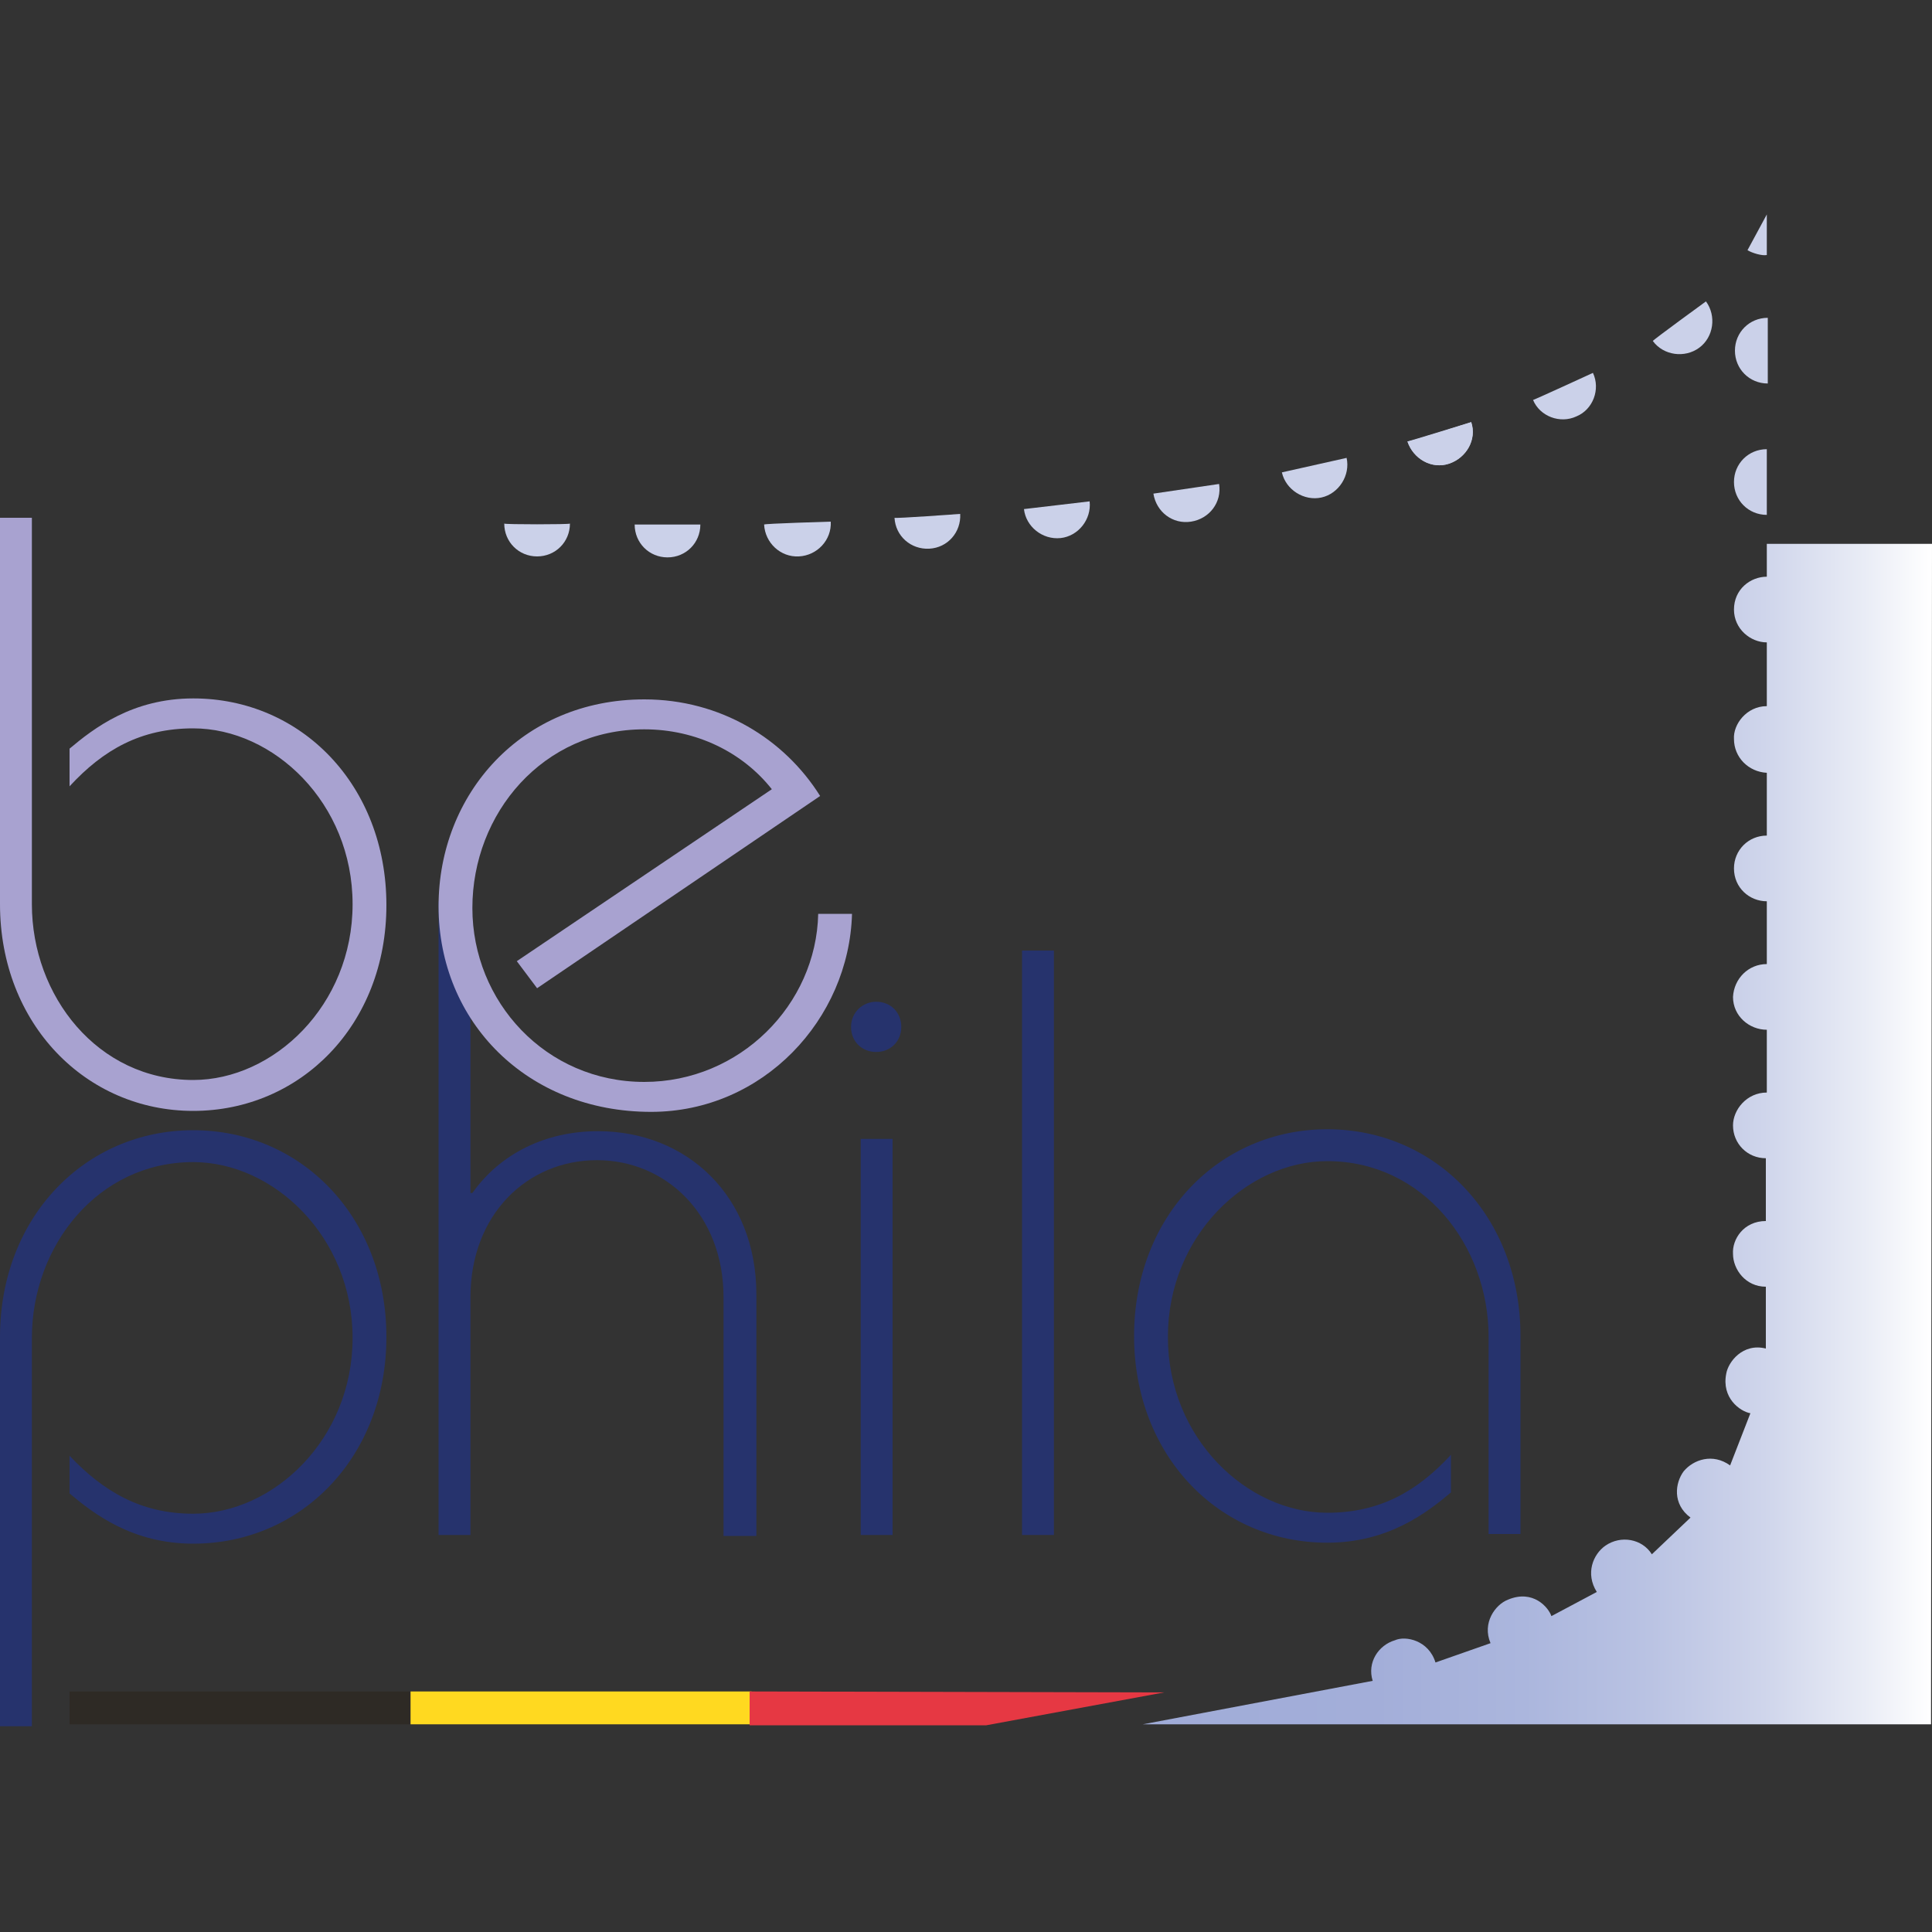
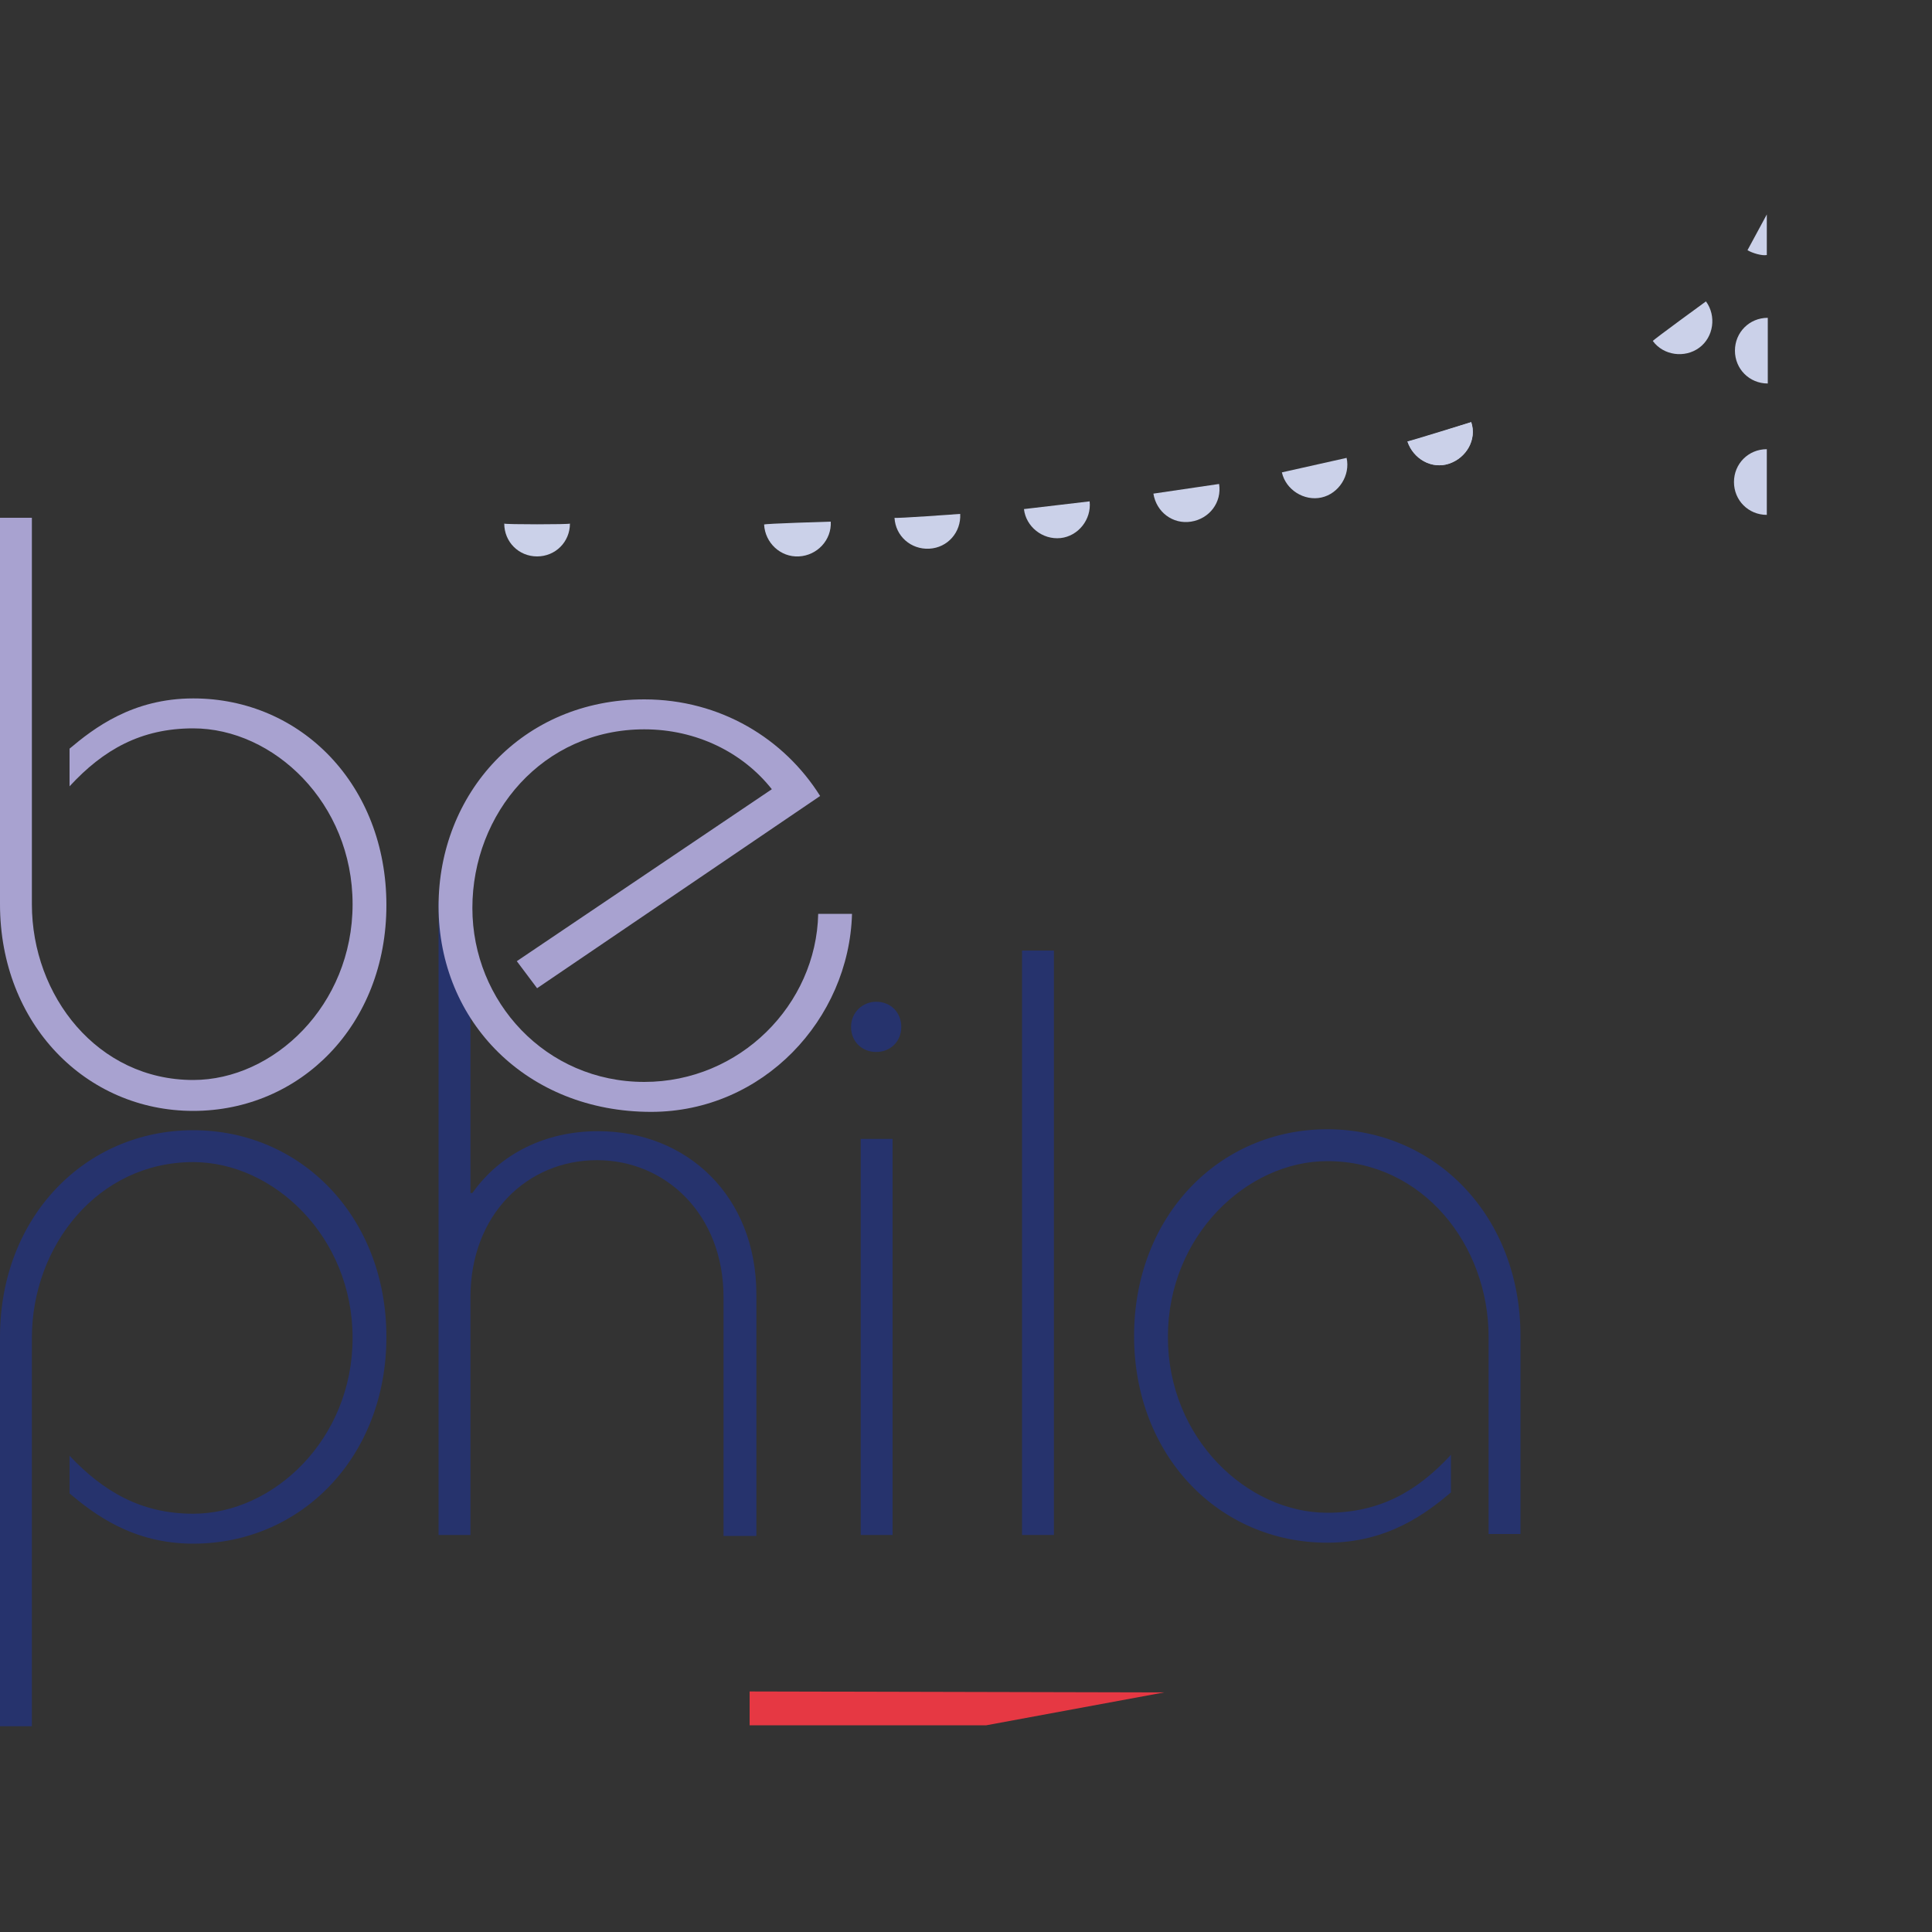
<svg xmlns="http://www.w3.org/2000/svg" version="1.1" id="bephila" x="0px" y="0px" viewBox="0 0 200 200" style="enable-background:new 0 0 200 200;" xml:space="preserve">
  <rect x="0" y="0" width="200" height="200" fill="#333333" stroke="none" />
  <style type="text/css">
	.st0{fill:#26336D;}
	.st1{fill:url(#SVGID_1_);}
	.st2{fill:#A8A2D0;}
	.st3{fill:#2E2A25;}
	.st4{fill:#FFD920;}
	.st5{fill:#E63843;}
	.st6{fill:#CBD1E9;}
</style>
  <g>
    <path class="st0" d="M0,178.6v-40.2C0,126,8.8,117,20,117s20,9,20,21.4s-8.8,21.4-20,21.4c-6.3,0-10.3-3.1-12.8-5.2v-3.9   c3.5,3.7,7.4,6,12.8,6c8.3,0,16.5-7.7,16.5-18.2c0-10.5-8.2-18.2-16.5-18.2c-9.9,0-16.7,8.7-16.7,18.2v40.2H0z" />
    <path class="st0" d="M74.9,158.9v-24.6c0-8.6-6-14.2-13.1-14.2c-7.2,0-13.1,5.6-13.1,14.2v24.6h-3.3l0-65.6l3.3,5.1v25.1h0.2   c2.9-4.1,7.6-6.4,13-6.4c9.2,0,16.4,6.7,16.4,16.9v25H74.9z" />
    <path class="st0" d="M90.7,103.7c1.5,0,2.6,1.1,2.6,2.6s-1.1,2.6-2.6,2.6s-2.6-1.1-2.6-2.6S89.3,103.7,90.7,103.7z M89.1,158.9v-41   h3.3v41H89.1z" />
    <path class="st0" d="M105.8,158.9V98.4h3.3v60.5H105.8z" />
    <path class="st0" d="M154.1,158.9v-20.5c0-9.5-6.8-18.2-16.7-18.2c-8.3,0-16.5,7.7-16.5,18.2c0,10.5,8.2,18.2,16.5,18.2   c5.4,0,9.3-2.2,12.8-6v3.9c-2.5,2.1-6.5,5.2-12.8,5.2c-11.2,0-20-9-20-21.4s8.8-21.4,20-21.4c11.2,0,20,9,20,21.4v20.5H154.1z" />
  </g>
  <g>
    <g>
      <linearGradient id="SVGID_1_" gradientUnits="userSpaceOnUse" x1="118.377" y1="117.452" x2="200" y2="117.452">
        <stop offset="4.810653e-04" style="stop-color:#A0ACD8" />
        <stop offset="0.293" style="stop-color:#A3AED9" />
        <stop offset="0.483" style="stop-color:#ABB6DD" />
        <stop offset="0.643" style="stop-color:#BAC3E3" />
        <stop offset="0.787" style="stop-color:#CFD5EB" />
        <stop offset="0.918" style="stop-color:#EAEDF6" />
        <stop offset="1" style="stop-color:#FFFFFF" />
      </linearGradient>
-       <path class="st1" d="M200,56.3h-17.1c0,0,0,3.4,0,3.4c-1.7,0-3.4,1.3-3.4,3.4c0,2,1.7,3.4,3.4,3.4c0,0,0,6.6,0,6.6    c-2.1,0-3.5,1.9-3.4,3.4c0,1.9,1.5,3.4,3.4,3.5c0,0,0,6.5,0,6.5c-1.9,0-3.4,1.5-3.4,3.4c0,2,1.6,3.4,3.4,3.4c0,0,0,6.5,0,6.5    c-1.9,0-3.4,1.5-3.5,3.4c0,2,1.7,3.4,3.5,3.4c0,0,0,6.5,0,6.5c-2.1,0-3.5,1.8-3.5,3.4c0,1.9,1.5,3.4,3.4,3.4c0,0,0,6.5,0,6.5    c-2.3,0-3.5,1.9-3.4,3.4c0,1.6,1.3,3.4,3.4,3.4c0,0,0,6.4,0,6.4c-2.4-0.6-3.9,1.4-4.1,2.6c-0.5,2.5,1.4,3.9,2.5,4.1    c0,0-2.1,5.4-2.1,5.4c-1.8-1.3-3.8-0.6-4.8,0.6c-0.9,1.2-1.2,3.4,0.7,4.8c0,0-4,3.8-4,3.8c-1-1.6-3.2-2-4.8-0.9    c-1.3,0.9-2.1,2.9-0.9,4.8c0,0-4.7,2.5-4.7,2.5c-0.3-0.9-1.9-2.8-4.5-1.7c-1.3,0.5-2.7,2.4-1.8,4.5c0,0-5.7,2-5.7,2    c-0.7-2.3-3.1-2.8-4.2-2.3c-1.7,0.5-2.9,2.3-2.3,4.2c0,0-23.8,4.5-23.8,4.5l81.6,0L200,56.3z" />
    </g>
  </g>
  <g>
    <path class="st2" d="M3.3,53.6v40c0,9.5,6.8,18.2,16.7,18.2c8.3,0,16.5-7.7,16.5-18.2c0-10.5-8.2-18.2-16.5-18.2   c-5.4,0-9.3,2.2-12.8,6v-3.9c2.5-2.1,6.5-5.2,12.8-5.2c11.2,0,20,9,20,21.4S31.1,115,20,115S0,106,0,93.6v-40H3.3z" />
    <path class="st2" d="M53.5,99.5l26.4-17.8c-3-3.8-7.8-6.2-13.2-6.2c-10.5,0-17.8,8.7-17.8,18.5c0,9.7,7.6,18,17.8,18   c9.9,0,17.8-8,18-17.4h3.5c-0.3,10.9-9.2,20.5-20.8,20.5c-12.8,0-22-9.3-22-21.3c0-11.6,8.6-21.4,21.3-21.4c7.9,0,14.5,4.1,18.2,10   l-29.3,19.9L53.5,99.5z" />
  </g>
-   <rect x="7.2" y="175.1" class="st3" width="35.3" height="3.4" />
-   <rect x="42.5" y="175.1" class="st4" width="35.3" height="3.4" />
  <polygon class="st5" points="102.1,178.6 77.6,178.6 77.6,175.1 120.5,175.2 " />
  <path class="st6" d="M86,54c0.1,1.9-1.4,3.5-3.3,3.6c-1.9,0.1-3.5-1.4-3.6-3.3C79.1,54.2,86,54,86,54z" />
  <path class="st6" d="M99.4,53.2c0.1,1.9-1.3,3.5-3.2,3.6s-3.5-1.3-3.6-3.2C92.6,53.7,99.4,53.2,99.4,53.2z" />
-   <path class="st6" d="M72.5,54.3c0,1.9-1.5,3.4-3.4,3.4c-1.9,0-3.4-1.5-3.4-3.4C65.6,54.3,72.5,54.3,72.5,54.3z" />
  <g>
    <path class="st6" d="M52.2,54.2c0,1.9,1.5,3.4,3.4,3.4c1.9,0,3.4-1.5,3.4-3.4C59,54.3,52.2,54.3,52.2,54.2z" />
  </g>
  <path class="st6" d="M112.8,51.9c0.2,1.9-1.2,3.6-3,3.8c-1.9,0.2-3.6-1.2-3.8-3C106,52.7,112.8,51.9,112.8,51.9z" />
  <path class="st6" d="M126.2,50.1c0.3,1.9-1,3.6-2.9,3.9c-1.9,0.3-3.6-1-3.9-2.9C119.4,51.1,126.2,50.1,126.2,50.1z" />
  <path class="st6" d="M139.4,47.4c0.4,1.8-0.8,3.7-2.6,4.1c-1.8,0.4-3.7-0.8-4.1-2.6C132.7,48.9,139.4,47.4,139.4,47.4z" />
  <path class="st6" d="M152.3,43.7c0.6,1.8-0.5,3.7-2.3,4.3c-1.8,0.6-3.7-0.5-4.3-2.3C145.8,45.7,152.3,43.7,152.3,43.7z" />
  <path class="st6" d="M152.3,43.7c0.6,1.8-0.5,3.7-2.3,4.3c-1.8,0.6-3.7-0.5-4.3-2.3C145.8,45.8,152.3,43.7,152.3,43.7z" />
-   <path class="st6" d="M164.9,38.6c0.8,1.7,0,3.8-1.7,4.5c-1.7,0.8-3.8,0-4.5-1.7C158.6,41.5,164.9,38.6,164.9,38.6z" />
  <path class="st6" d="M176.6,31.2c1.1,1.5,0.8,3.7-0.7,4.8c-1.5,1.1-3.7,0.8-4.8-0.7C171.1,35.2,176.6,31.2,176.6,31.2z" />
  <path class="st6" d="M182.9,22.2c0,0-2,3.7-2,3.7c0.5,0.3,1.5,0.6,2,0.5C182.9,26.5,182.9,22.3,182.9,22.2z" />
  <path class="st6" d="M183,39.7c-1.9,0-3.4-1.5-3.4-3.4c0-1.9,1.5-3.4,3.4-3.4C183,32.9,183,39.7,183,39.7z" />
  <path class="st6" d="M182.9,53.3c-1.9,0-3.4-1.5-3.4-3.4c0-1.9,1.5-3.4,3.4-3.4C182.9,46.5,182.9,53.3,182.9,53.3z" />
</svg>